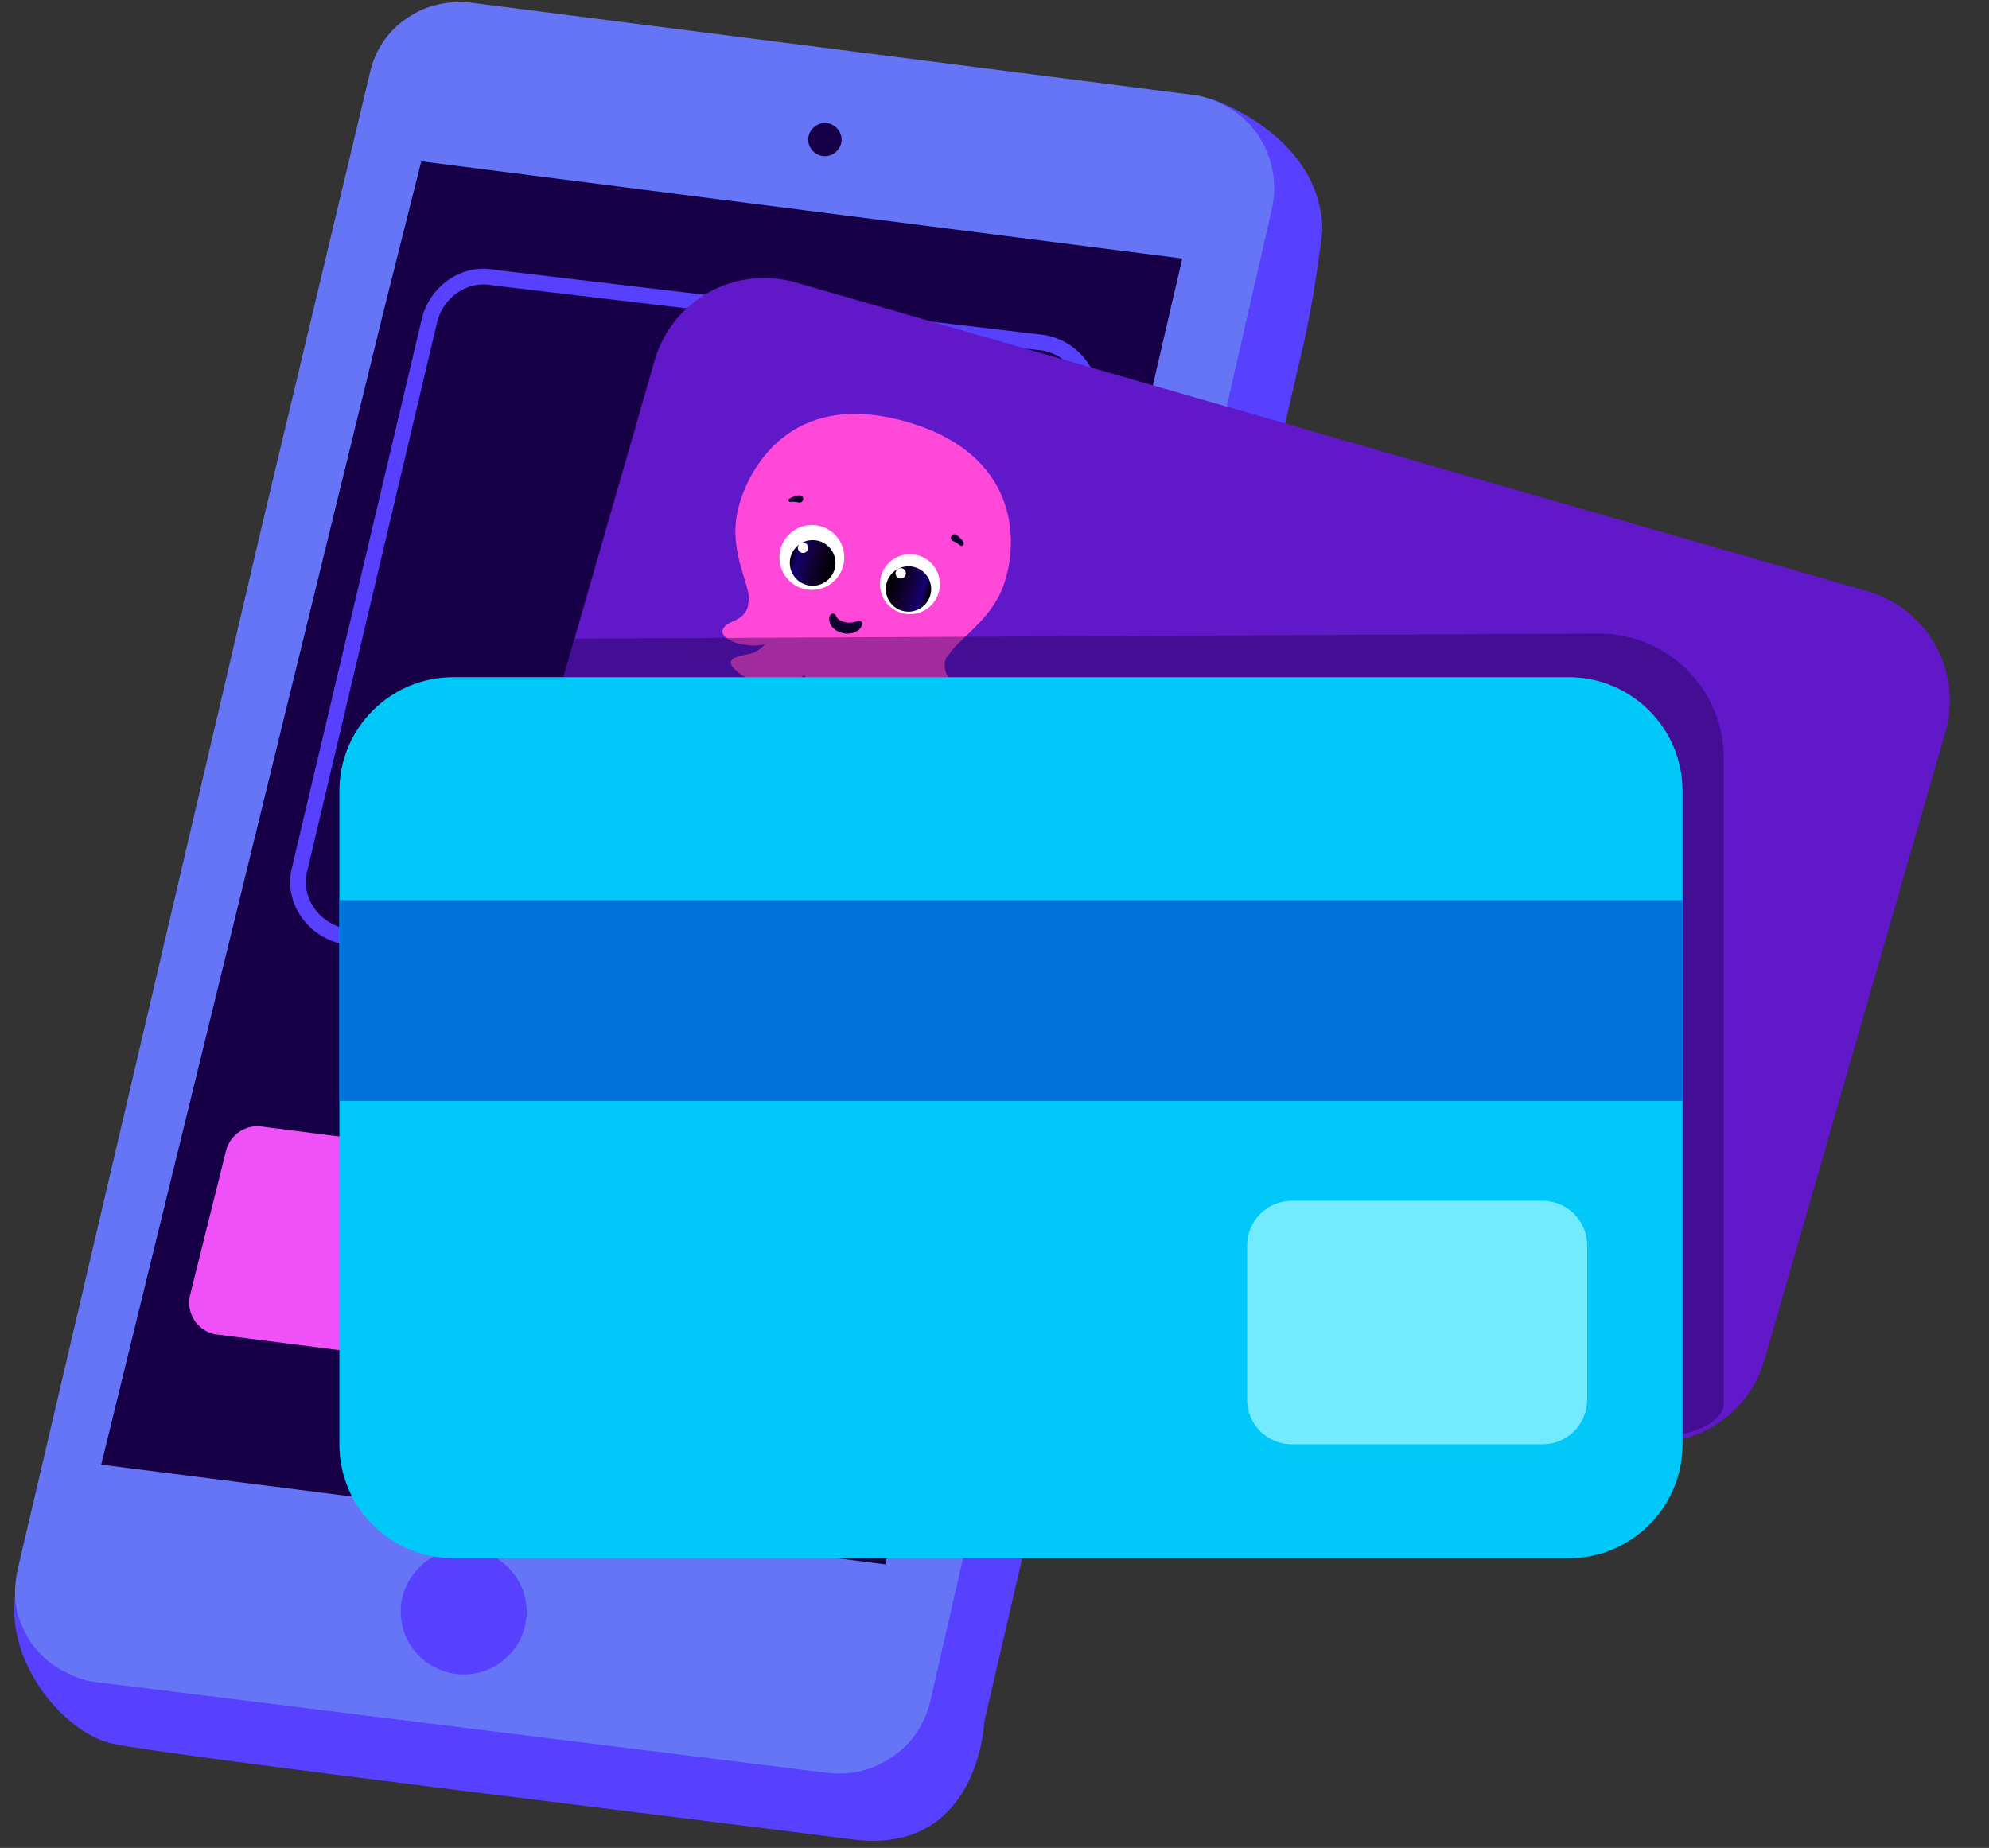
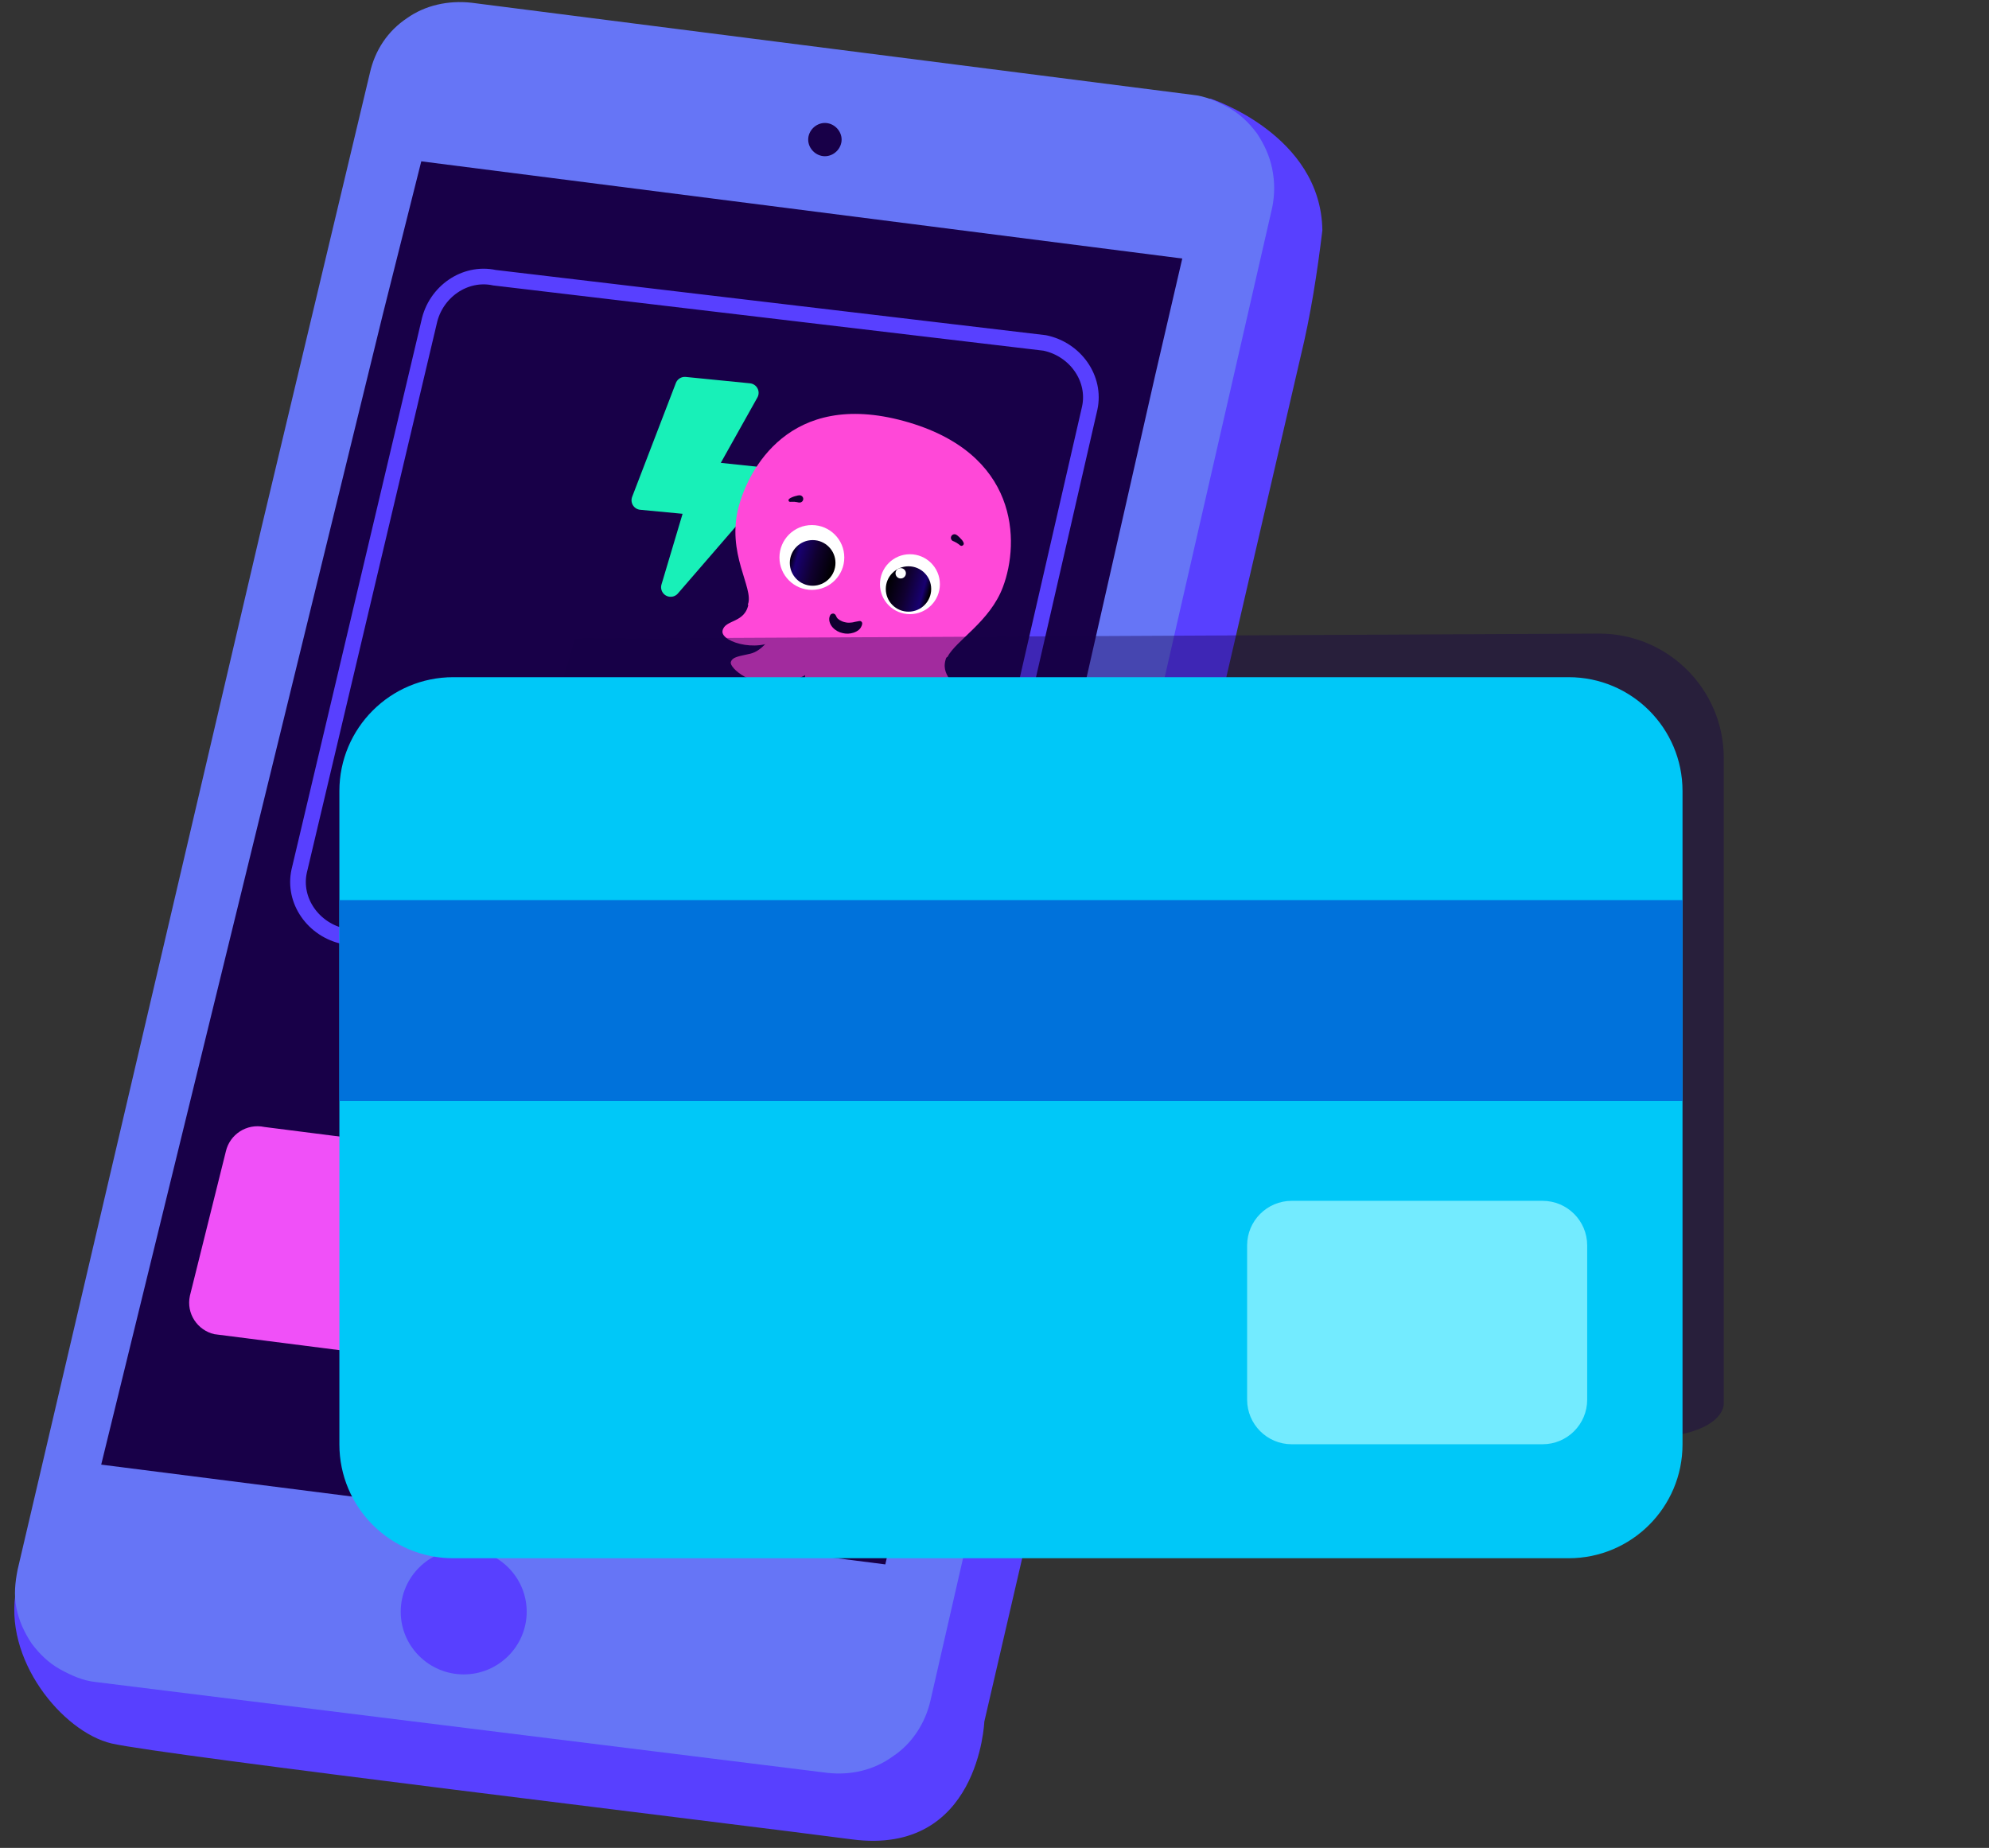
<svg xmlns="http://www.w3.org/2000/svg" width="127" height="118" viewBox="0 0 127 118" fill="none">
  <rect x="0" y="0" width="127" height="118" fill="#333333" stroke="none" />
  <path d="M77.294 6.3C77.294 6.3 84.353 8.586 84.435 14.712C84.106 17.407 83.696 20.102 83.039 22.798L62.849 109.944C62.849 109.944 62.52 118.52 54.395 117.458C46.351 116.396 10.238 112.067 7.119 111.332C4 110.597 0.142 105.942 1.045 101.45C1.948 96.958 48.731 14.712 48.731 14.712L77.294 6.3Z" fill="#5840FF" />
  <path d="M16.722 33.579L1.127 100.225C0.963 101.042 0.881 101.858 1.045 102.675C1.209 103.492 1.538 104.227 2.03 104.962C2.522 105.615 3.097 106.187 3.836 106.595C4.574 107.004 5.313 107.331 6.134 107.412L52.835 113.211C54.312 113.374 55.79 113.048 57.021 112.149C58.252 111.333 59.073 110.026 59.401 108.637L81.234 13.242C81.398 12.425 81.398 11.609 81.234 10.792C81.069 9.975 80.741 9.24 80.249 8.505C79.756 7.852 79.182 7.28 78.443 6.872C77.704 6.463 76.966 6.137 76.145 6.055L30.1 0.174C28.623 0.011 27.145 0.338 25.996 1.154C24.765 1.971 23.944 3.196 23.616 4.666L16.722 33.579Z" fill="#6675F6" />
  <path d="M29.608 106.923C31.824 106.923 33.63 105.126 33.63 102.921C33.63 100.716 31.824 98.919 29.608 98.919C27.392 98.919 25.586 100.716 25.586 102.921C25.586 105.126 27.392 106.923 29.608 106.923Z" fill="#5840FF" />
  <path d="M6.462 93.527L56.529 99.898L73.765 23.941L75.489 16.509L26.899 10.302L24.437 20.102L6.462 93.527Z" fill="#180048" />
  <path d="M52.671 9.976C53.245 9.976 53.738 9.486 53.738 8.914C53.738 8.342 53.245 7.852 52.671 7.852C52.096 7.852 51.604 8.342 51.604 8.914C51.604 9.486 52.096 9.976 52.671 9.976Z" fill="#180048" />
  <path d="M53.984 90.343L13.685 85.197C12.618 84.952 11.879 83.89 12.125 82.747L14.423 73.518C14.669 72.456 15.736 71.721 16.886 71.966L57.267 77.112C58.334 77.356 59.073 78.418 58.827 79.562L56.528 88.791C56.2 89.934 55.133 90.588 53.984 90.343Z" fill="#F050F8" />
  <path d="M57.185 64.615L21.975 59.796C20.005 59.388 18.692 57.509 19.102 55.63L27.392 20.592C27.802 18.632 29.69 17.325 31.578 17.734L66.706 21.899C68.676 22.308 69.989 24.186 69.579 26.064L61.371 61.838C61.043 63.716 59.155 65.023 57.185 64.615Z" fill="#180048" stroke="#5840FF" stroke-miterlimit="10" />
  <path d="M28.212 53.099C27.802 53.017 27.555 52.609 27.637 52.2C27.72 52.037 27.72 51.792 27.802 51.547C27.884 51.22 27.884 51.057 27.966 50.812C27.309 50.73 26.981 50.73 26.324 50.648C26.078 50.648 25.914 50.567 25.75 50.567C25.422 50.567 25.257 50.24 25.257 49.913C25.339 49.587 25.668 49.342 25.914 49.423C26.078 49.423 26.242 49.505 26.488 49.505C27.145 49.587 27.473 49.668 28.13 49.668C28.13 49.505 28.212 49.423 28.212 49.342C28.13 49.097 28.048 48.933 27.966 48.688C27.473 48.607 27.227 48.607 26.735 48.525C26.488 48.525 26.324 48.443 26.16 48.443C25.832 48.443 25.668 48.117 25.668 47.79C25.75 47.463 26.078 47.218 26.324 47.3C26.488 47.3 26.653 47.382 26.899 47.382C27.145 47.382 27.227 47.463 27.473 47.463C27.063 46.401 26.899 45.83 26.488 44.686C26.324 44.115 26.735 43.461 27.309 43.543C27.555 43.543 27.802 43.788 27.884 44.115C27.966 44.278 27.966 44.523 28.13 44.85C28.54 46.075 28.704 46.728 29.115 47.872C29.115 47.953 29.197 47.953 29.197 47.872C30.018 46.81 30.428 46.238 31.249 45.176C31.495 44.85 31.659 44.686 31.741 44.523C31.905 44.278 32.234 44.115 32.48 44.115C33.055 44.196 33.219 44.931 32.89 45.421C32.07 46.401 31.741 46.892 30.921 47.872C31.167 47.872 31.249 47.872 31.495 47.953C31.741 47.953 31.905 47.953 32.07 47.953C32.398 47.953 32.562 48.28 32.562 48.607C32.48 48.933 32.152 49.178 31.905 49.097C31.741 49.097 31.577 49.015 31.331 49.015C30.838 48.933 30.592 48.933 30.1 48.933C29.936 49.178 29.854 49.26 29.607 49.505C29.607 49.668 29.607 49.668 29.525 49.832C30.182 49.913 30.428 49.913 31.085 49.995C31.331 49.995 31.495 49.995 31.659 49.995C31.988 49.995 32.152 50.322 32.152 50.648C32.07 50.975 31.741 51.22 31.495 51.139C31.331 51.139 31.167 51.057 30.921 51.057C30.264 50.975 29.936 50.975 29.361 50.894C29.279 51.22 29.279 51.383 29.197 51.629C29.115 51.874 29.115 52.119 29.115 52.282C29.033 52.854 28.622 53.18 28.212 53.099Z" fill="#5840FF" />
  <path d="M37.158 54.079C36.748 53.997 36.502 53.589 36.584 53.18C36.666 53.017 36.666 52.772 36.748 52.527C36.83 52.2 36.83 52.037 36.912 51.792C36.255 51.71 35.927 51.629 35.271 51.547C35.024 51.547 34.86 51.465 34.696 51.465C34.368 51.465 34.204 51.139 34.204 50.812C34.286 50.485 34.614 50.24 34.86 50.322C35.024 50.322 35.188 50.404 35.435 50.404C36.091 50.485 36.42 50.567 37.076 50.648C37.076 50.485 37.158 50.485 37.158 50.322C37.076 50.077 36.994 49.913 36.912 49.668C36.42 49.587 36.173 49.505 35.681 49.505C35.435 49.505 35.271 49.423 35.106 49.423C34.778 49.423 34.614 49.097 34.614 48.77C34.696 48.443 35.024 48.198 35.271 48.28C35.435 48.28 35.599 48.362 35.845 48.362C36.091 48.362 36.173 48.443 36.42 48.443C36.009 47.382 35.845 46.81 35.435 45.748C35.271 45.176 35.681 44.605 36.255 44.686C36.502 44.768 36.748 44.931 36.83 45.258C36.912 45.421 36.912 45.666 37.076 45.993C37.487 47.218 37.651 47.872 38.061 49.015C38.061 49.097 38.143 49.097 38.143 49.015C38.964 48.035 39.374 47.545 40.195 46.483C40.441 46.238 40.606 45.993 40.688 45.83C40.852 45.585 41.18 45.421 41.426 45.503C42.001 45.585 42.165 46.32 41.755 46.728C40.934 47.627 40.606 48.035 39.785 48.933C40.031 48.933 40.113 49.015 40.359 49.015C40.523 49.015 40.77 49.097 40.852 49.097C41.18 49.097 41.344 49.423 41.262 49.75C41.18 50.077 40.852 50.322 40.606 50.24C40.441 50.24 40.277 50.158 40.113 50.158C39.621 50.077 39.374 50.077 38.882 49.995C38.718 50.24 38.636 50.322 38.389 50.485C38.389 50.648 38.389 50.648 38.307 50.812C38.882 50.894 39.21 50.975 39.785 51.057C39.949 51.057 40.113 51.139 40.277 51.139C40.606 51.139 40.77 51.465 40.688 51.792C40.606 52.119 40.359 52.364 40.031 52.282C39.867 52.282 39.703 52.2 39.539 52.2C38.964 52.119 38.636 52.119 38.061 51.955C37.979 52.282 37.979 52.445 37.897 52.69C37.815 52.935 37.815 53.18 37.815 53.344C37.897 53.834 37.569 54.16 37.158 54.079Z" fill="#5840FF" />
  <path d="M45.366 55.059C44.955 54.977 44.791 54.569 44.873 54.161C44.955 53.997 44.955 53.752 45.037 53.507C45.119 53.181 45.119 53.017 45.201 52.772C44.627 52.691 44.299 52.691 43.724 52.609C43.56 52.609 43.396 52.609 43.232 52.527C42.903 52.527 42.739 52.2 42.821 51.874C42.903 51.547 43.232 51.302 43.478 51.384C43.642 51.384 43.806 51.465 43.97 51.465C44.545 51.547 44.873 51.547 45.448 51.629C45.448 51.465 45.53 51.465 45.53 51.302C45.448 51.057 45.448 50.975 45.366 50.73C44.873 50.649 44.627 50.649 44.217 50.567C44.052 50.567 43.888 50.485 43.724 50.485C43.396 50.485 43.232 50.159 43.314 49.914C43.396 49.587 43.724 49.424 43.97 49.424C44.134 49.424 44.299 49.505 44.463 49.505C44.709 49.505 44.791 49.587 45.037 49.587C44.709 48.607 44.545 48.035 44.217 47.055C44.052 46.565 44.545 45.993 45.037 46.075C45.283 46.157 45.53 46.32 45.53 46.565C45.53 46.728 45.612 46.973 45.694 47.3C46.022 48.444 46.186 49.015 46.433 50.077C46.433 50.077 46.515 50.159 46.515 50.077C47.417 49.097 47.828 48.689 48.731 47.79C48.977 47.545 49.141 47.382 49.305 47.218C49.469 46.973 49.798 46.892 50.044 46.892C50.618 46.973 50.783 47.627 50.372 48.035C49.551 48.934 49.059 49.342 48.238 50.159C48.484 50.159 48.566 50.24 48.813 50.24C49.059 50.24 49.223 50.322 49.387 50.322C49.716 50.322 49.88 50.649 49.798 50.894C49.716 51.22 49.387 51.384 49.059 51.302C48.895 51.302 48.731 51.22 48.484 51.22C47.992 51.139 47.746 51.057 47.253 51.057C47.089 51.22 46.925 51.384 46.761 51.547C46.761 51.711 46.679 51.711 46.679 51.874C47.253 51.956 47.582 52.037 48.238 52.119C48.484 52.119 48.649 52.2 48.813 52.2C49.141 52.2 49.305 52.527 49.223 52.854C49.141 53.181 48.813 53.344 48.484 53.262C48.32 53.262 48.156 53.181 47.91 53.181C47.253 53.099 47.007 53.017 46.35 52.936C46.268 53.262 46.268 53.344 46.186 53.671C46.104 53.916 46.104 54.161 46.022 54.324C46.186 54.814 45.776 55.141 45.366 55.059Z" fill="#5840FF" />
  <path d="M54.558 56.611C54.148 56.529 53.819 56.121 53.984 55.631C54.066 55.386 54.066 55.223 54.148 54.978C54.23 54.651 54.23 54.488 54.312 54.161C53.655 54.079 53.245 53.998 52.588 53.916C52.342 53.916 52.178 53.834 52.014 53.834C51.685 53.834 51.439 53.508 51.521 53.181C51.603 52.854 51.932 52.609 52.26 52.691C52.424 52.691 52.588 52.773 52.834 52.773C53.491 52.854 53.901 52.936 54.558 53.017C54.558 52.854 54.64 52.854 54.64 52.691C54.558 52.446 54.476 52.282 54.394 52.037C53.901 51.956 53.573 51.956 53.081 51.874C52.834 51.874 52.67 51.792 52.506 51.792C52.178 51.792 51.932 51.466 52.014 51.139C52.096 50.812 52.424 50.649 52.752 50.649C52.917 50.649 53.081 50.731 53.327 50.731C53.573 50.731 53.737 50.812 53.984 50.812C53.573 49.751 53.409 49.261 53.081 48.28C52.917 47.79 53.409 47.137 53.984 47.219C54.23 47.219 54.476 47.464 54.558 47.709C54.558 47.872 54.64 48.117 54.722 48.444C55.051 49.587 55.297 50.159 55.625 51.384C55.625 51.466 55.707 51.466 55.707 51.384C56.61 50.404 57.02 49.914 57.923 48.852C58.169 48.607 58.334 48.362 58.416 48.199C58.58 47.954 58.908 47.79 59.154 47.872C59.729 47.954 59.893 48.689 59.565 49.097C58.744 49.996 58.334 50.404 57.513 51.302C57.759 51.302 57.923 51.384 58.169 51.384C58.416 51.384 58.58 51.466 58.744 51.466C59.072 51.466 59.319 51.792 59.236 52.119C59.154 52.446 58.826 52.691 58.498 52.609C58.334 52.609 58.169 52.527 57.923 52.527C57.431 52.446 57.102 52.364 56.61 52.282C56.446 52.528 56.282 52.609 56.117 52.773C56.117 52.936 56.035 52.936 56.035 53.099C56.692 53.181 57.02 53.263 57.677 53.344C57.923 53.344 58.087 53.426 58.252 53.426C58.58 53.426 58.826 53.753 58.744 54.079C58.662 54.406 58.334 54.651 58.005 54.569C57.841 54.569 57.677 54.488 57.431 54.488C56.774 54.406 56.446 54.324 55.707 54.243C55.625 54.569 55.625 54.733 55.543 55.059C55.461 55.304 55.461 55.549 55.379 55.713C55.461 56.366 54.968 56.693 54.558 56.611Z" fill="#5840FF" />
  <path d="M43.725 24.677L40.934 31.945L44.381 32.272L42.822 37.499L48.895 30.475L45.038 30.067L47.828 25.085L43.725 24.677Z" fill="#18F0B8" stroke="#18F0B8" stroke-width="1.221" stroke-miterlimit="10" stroke-linecap="round" stroke-linejoin="round" />
  <g clip-path="url(#clip0_4934_948)">
-     <path d="M119.238 37.75L50.802 18.035C46.944 16.924 42.914 19.151 41.803 23.009L30.254 63.1C29.142 66.959 31.369 70.988 35.228 72.1L103.664 91.814C107.523 92.925 111.552 90.698 112.663 86.84L124.212 46.749C125.324 42.89 123.097 38.861 119.238 37.75Z" fill="#6018C8" />
    <path d="M58.108 42.505C57.959 43.143 58.083 44.154 58.621 44.675C59.101 45.147 59.524 45.42 59.424 45.768C59.325 46.116 57.387 46.538 55.872 45.197C54.356 43.855 54.489 42.737 54.489 42.265C56.716 41.644 58.108 42.505 58.108 42.505Z" fill="#FF48D8" />
    <path d="M60.484 41.967C61.048 40.882 63.209 39.698 64.037 37.487C65.13 34.589 65.064 28.899 57.719 26.887C50.373 24.875 47.798 30.042 47.176 32.311C46.348 35.35 48.154 37.537 47.756 38.597C49.181 40.526 55.615 44.087 60.484 41.959V41.967Z" fill="#FF48D8" />
    <path d="M49.454 40.137C49.255 40.758 48.634 41.57 47.913 41.743C47.259 41.901 46.762 41.926 46.663 42.282C46.564 42.638 48.029 43.98 50.009 43.599C51.988 43.218 52.452 42.182 52.683 41.777C51.085 40.112 49.446 40.137 49.446 40.137H49.454Z" fill="#FF48D8" />
    <path d="M55.648 42.29C55.648 42.29 55.168 43.491 54.762 44.153C54.356 44.816 53.768 45.967 52.51 45.619C51.251 45.271 51.342 43.814 51.392 43.284C51.441 42.721 51.748 41.073 51.748 41.073C51.748 41.073 54.158 39.855 55.648 42.282V42.29Z" fill="#FF48D8" />
    <path d="M60.443 41.942C59.921 43.201 61.238 43.615 60.965 44.344C60.691 45.073 57.917 44.311 57.569 42.638C57.221 40.965 60.443 41.942 60.443 41.942Z" fill="#FF48D8" />
    <path d="M47.806 38.489C47.615 39.839 46.274 39.524 46.133 40.286C46.001 41.048 48.775 41.81 49.926 40.543C51.077 39.276 47.806 38.489 47.806 38.489Z" fill="#FF48D8" />
    <path d="M51.839 37.669C52.982 37.669 53.909 36.742 53.909 35.599C53.909 34.456 52.982 33.529 51.839 33.529C50.696 33.529 49.769 34.456 49.769 35.599C49.769 36.742 50.696 37.669 51.839 37.669Z" fill="white" />
    <path d="M51.888 37.404C52.693 37.404 53.346 36.752 53.346 35.947C53.346 35.142 52.693 34.489 51.888 34.489C51.083 34.489 50.431 35.142 50.431 35.947C50.431 36.752 51.083 37.404 51.888 37.404Z" fill="url(#paint0_linear_4934_948)" />
-     <path d="M51.276 35.309C51.459 35.309 51.607 35.161 51.607 34.978C51.607 34.795 51.459 34.647 51.276 34.647C51.093 34.647 50.944 34.795 50.944 34.978C50.944 35.161 51.093 35.309 51.276 35.309Z" fill="white" />
    <path d="M58.099 39.218C59.156 39.218 60.013 38.361 60.013 37.305C60.013 36.248 59.156 35.392 58.099 35.392C57.043 35.392 56.187 36.248 56.187 37.305C56.187 38.361 57.043 39.218 58.099 39.218Z" fill="white" />
    <path d="M58.008 39.06C58.809 39.06 59.458 38.412 59.458 37.611C59.458 36.811 58.809 36.162 58.008 36.162C57.208 36.162 56.559 36.811 56.559 37.611C56.559 38.412 57.208 39.06 58.008 39.06Z" fill="url(#paint1_linear_4934_948)" />
    <path d="M57.511 36.94C57.694 36.94 57.843 36.792 57.843 36.609C57.843 36.426 57.694 36.278 57.511 36.278C57.328 36.278 57.18 36.426 57.18 36.609C57.18 36.792 57.328 36.94 57.511 36.94Z" fill="white" />
    <path d="M61.098 34.166C61.139 34.199 61.172 34.233 61.214 34.266C61.247 34.299 61.288 34.332 61.321 34.373C61.354 34.406 61.396 34.448 61.429 34.489C61.462 34.531 61.495 34.58 61.528 34.655C61.561 34.729 61.528 34.812 61.445 34.845C61.396 34.87 61.338 34.854 61.296 34.82L61.247 34.779C61.247 34.779 61.214 34.746 61.18 34.729C61.147 34.705 61.114 34.688 61.081 34.663C61.048 34.647 61.007 34.622 60.973 34.605C60.94 34.589 60.899 34.564 60.857 34.555C60.742 34.506 60.684 34.373 60.733 34.257C60.783 34.141 60.915 34.083 61.031 34.133C61.048 34.133 61.064 34.15 61.081 34.166H61.098Z" fill="#100030" />
    <path d="M50.994 32.088C50.994 32.088 50.911 32.071 50.87 32.063C50.828 32.063 50.787 32.055 50.746 32.046C50.704 32.046 50.663 32.046 50.621 32.046C50.58 32.046 50.547 32.046 50.522 32.046H50.481C50.423 32.063 50.356 32.022 50.348 31.964C50.348 31.922 50.356 31.881 50.39 31.856C50.447 31.806 50.497 31.79 50.547 31.765C50.597 31.74 50.646 31.723 50.696 31.707C50.746 31.69 50.795 31.674 50.845 31.666C50.895 31.649 50.936 31.641 50.994 31.632H51.011C51.135 31.608 51.259 31.69 51.284 31.814C51.309 31.939 51.226 32.063 51.102 32.088C51.069 32.088 51.035 32.088 51.011 32.088H50.994Z" fill="#100030" />
    <path d="M53.404 39.392C53.429 39.433 53.453 39.458 53.478 39.491C53.511 39.524 53.553 39.557 53.602 39.59C53.702 39.648 53.818 39.706 53.942 39.731C54.066 39.764 54.207 39.773 54.331 39.756C54.398 39.756 54.456 39.739 54.505 39.731L54.563 39.715C54.563 39.715 54.588 39.715 54.613 39.706L54.87 39.657C54.952 39.64 55.035 39.698 55.052 39.781C55.052 39.797 55.052 39.814 55.052 39.831C55.043 39.913 55.01 39.996 54.969 40.062C54.961 40.079 54.944 40.096 54.936 40.112L54.903 40.154C54.903 40.154 54.853 40.203 54.828 40.228C54.721 40.311 54.605 40.369 54.497 40.402C54.265 40.477 54.033 40.485 53.801 40.427C53.569 40.377 53.346 40.261 53.172 40.071C53.089 39.98 53.014 39.864 52.973 39.723C52.932 39.59 52.932 39.425 53.006 39.292C53.056 39.193 53.18 39.151 53.271 39.201C53.313 39.218 53.346 39.251 53.362 39.292L53.42 39.4L53.404 39.392Z" fill="#100030" />
    <path opacity="0.4" d="M107.431 91.555C107.431 91.555 52.228 59.672 35.591 44.617L36.7 40.783L102.114 40.46C106.503 40.46 110.064 44.021 110.064 48.41V89.601C110.064 89.601 110.197 90.942 107.439 91.572L107.431 91.555Z" fill="#180048" />
    <path d="M100.16 43.243H28.941C24.926 43.243 21.67 46.498 21.67 50.514V92.234C21.67 96.25 24.926 99.505 28.941 99.505H100.16C104.176 99.505 107.431 96.25 107.431 92.234V50.514C107.431 46.498 104.176 43.243 100.16 43.243Z" fill="#00C8F8" />
    <path d="M107.431 57.478H21.67V70.306H107.431V57.478Z" fill="#0072DB" />
    <path d="M98.495 76.682H82.479C80.906 76.682 79.63 77.958 79.63 79.531V89.377C79.63 90.951 80.906 92.226 82.479 92.226H98.495C100.068 92.226 101.344 90.951 101.344 89.377V79.531C101.344 77.958 100.068 76.682 98.495 76.682Z" fill="#73EBFF" />
  </g>
  <defs>
    <linearGradient id="paint0_linear_4934_948" x1="53.218" y1="36.313" x2="50.446" y2="35.556" gradientUnits="userSpaceOnUse">
      <stop />
      <stop offset="0.45" stop-color="#100030" />
      <stop offset="0.84" stop-color="#180070" />
      <stop offset="1" />
    </linearGradient>
    <linearGradient id="paint1_linear_4934_948" x1="56.624" y1="37.235" x2="59.34" y2="37.977" gradientUnits="userSpaceOnUse">
      <stop />
      <stop offset="0.45" stop-color="#100030" />
      <stop offset="0.84" stop-color="#180070" />
      <stop offset="1" />
    </linearGradient>
    <clipPath id="clip0_4934_948">
      <rect width="106" height="106" fill="white" transform="translate(20.088 5.629)" />
    </clipPath>
  </defs>
</svg>